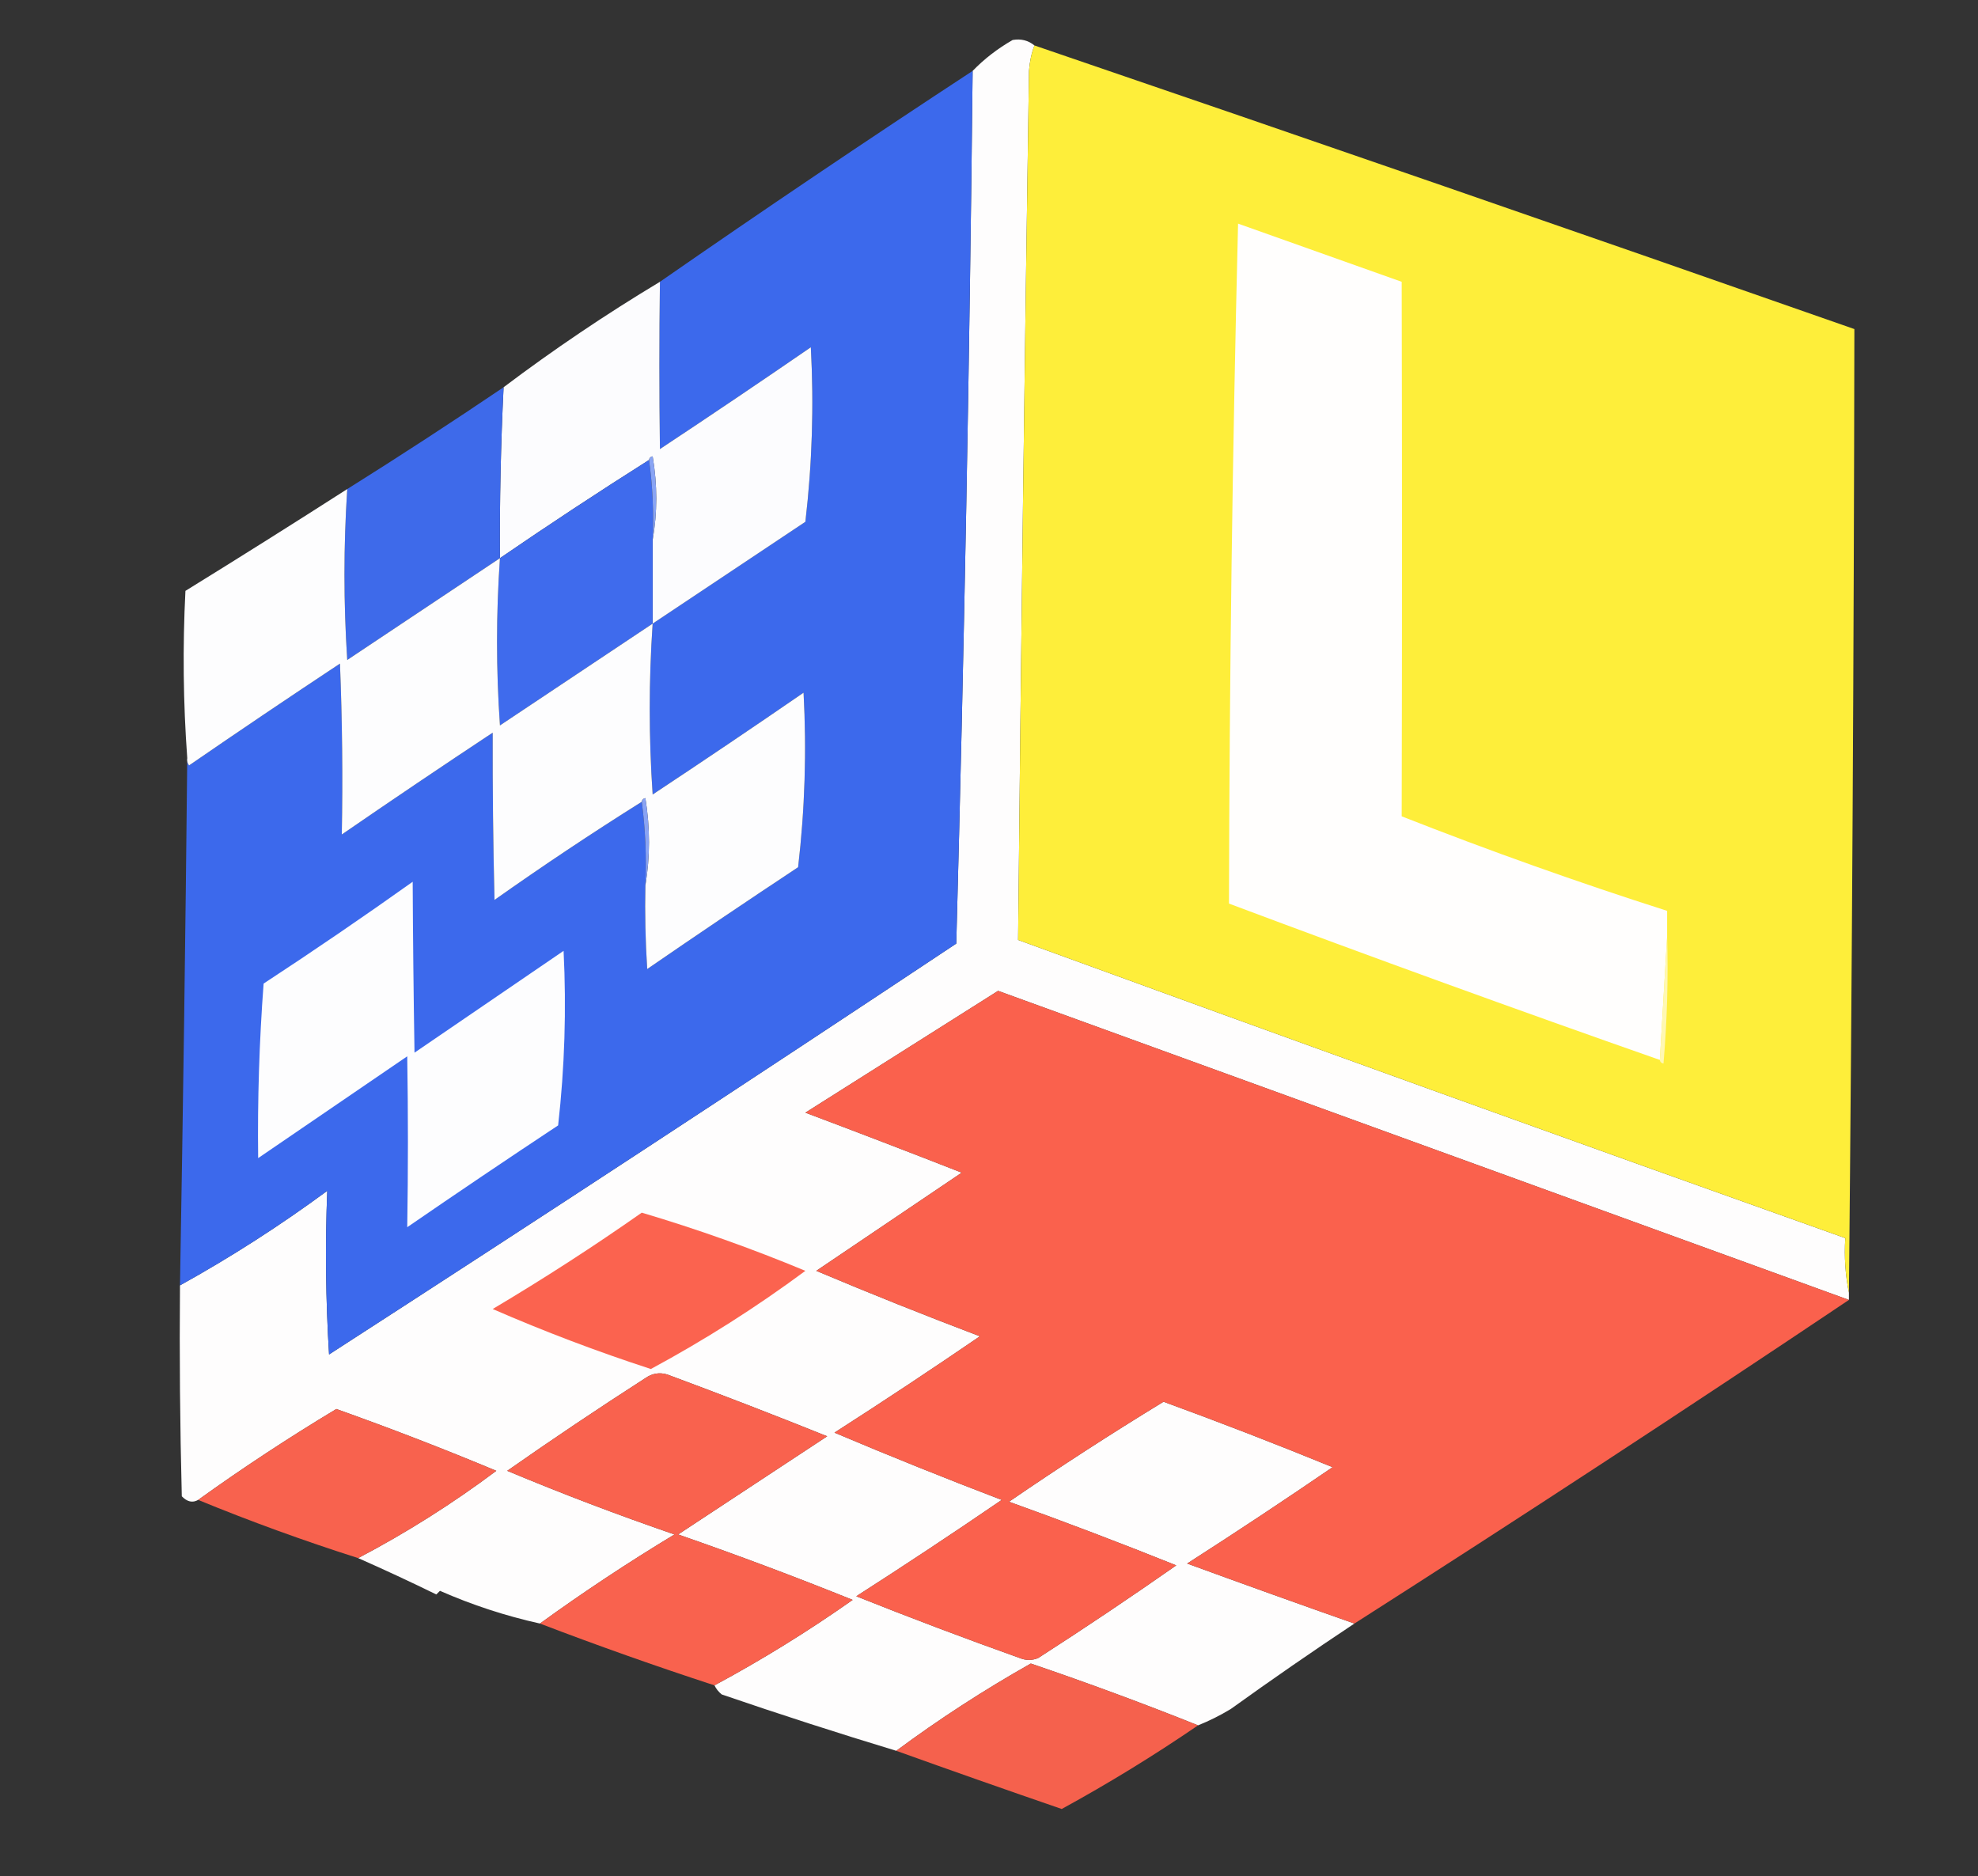
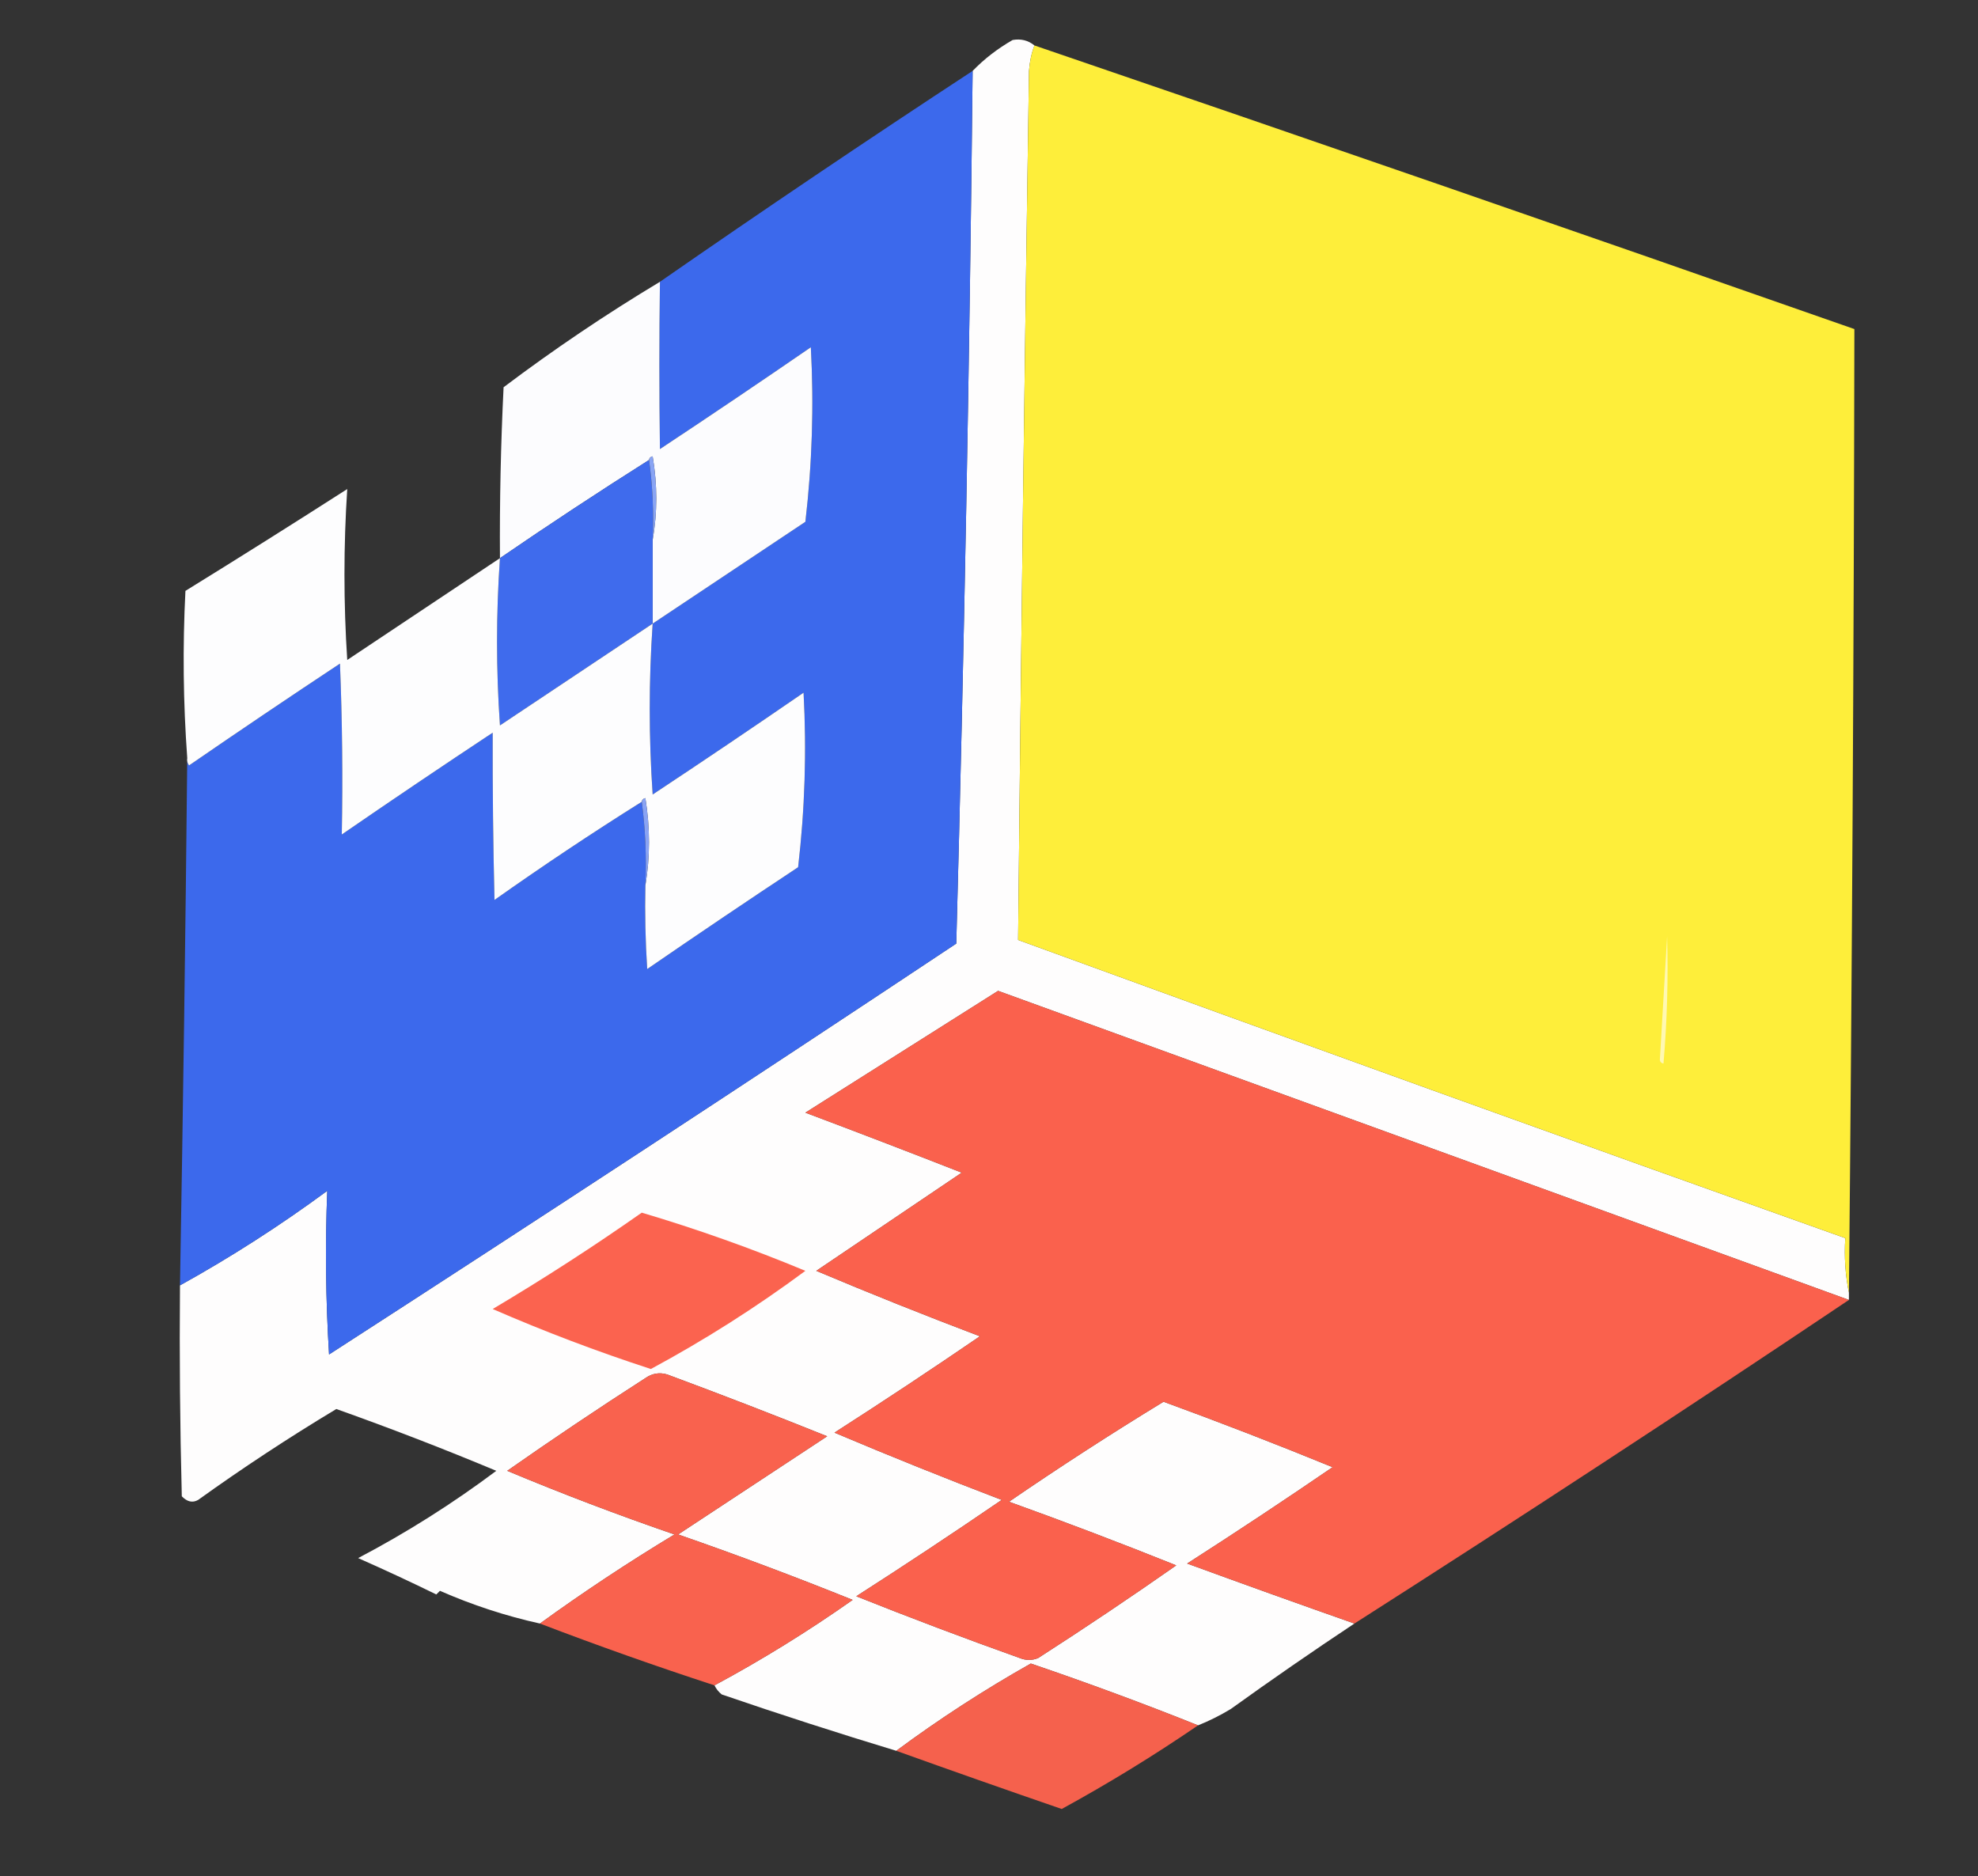
<svg xmlns="http://www.w3.org/2000/svg" version="1.1" width="544px" height="516px" style="shape-rendering:geometricPrecision; text-rendering:geometricPrecision; image-rendering:optimizeQuality; fill-rule:evenodd; clip-rule:evenodd">
  <rect width="100%" height="100%" fill="#333333" stroke="none" />
  <g>
    <path style="opacity:0.999" fill="#fefdfd" d="M 284.5,12.5 C 283.686,14.631 283.186,16.964 283,19.5C 281.789,99.17 280.789,178.837 280,258.5C 355.738,286.134 431.571,313.468 507.5,340.5C 507.179,345.695 507.513,350.695 508.5,355.5C 508.5,356.167 508.5,356.833 508.5,357.5C 430.521,329.18 352.521,300.847 274.5,272.5C 256.833,283.667 239.167,294.833 221.5,306C 235.882,311.405 250.215,316.905 264.5,322.5C 251.13,331.513 237.796,340.513 224.5,349.5C 239.366,355.764 254.366,361.764 269.5,367.5C 256.302,376.53 242.969,385.363 229.5,394C 244.699,400.43 260.032,406.597 275.5,412.5C 262.302,421.53 248.969,430.363 235.5,439C 250.39,444.944 265.39,450.611 280.5,456C 282.167,456.667 283.833,456.667 285.5,456C 298.339,447.748 311.006,439.248 323.5,430.5C 308.286,424.394 292.952,418.561 277.5,413C 291.428,403.453 305.595,394.287 320,385.5C 335.627,391.208 351.127,397.208 366.5,403.5C 353.302,412.53 339.969,421.363 326.5,430C 341.824,435.607 357.157,441.107 372.5,446.5C 361.07,454.08 349.737,461.914 338.5,470C 335.589,471.761 332.589,473.261 329.5,474.5C 314.414,468.468 299.081,462.801 283.5,457.5C 270.629,464.763 258.296,472.763 246.5,481.5C 230.41,476.622 214.41,471.456 198.5,466C 197.619,465.292 196.953,464.458 196.5,463.5C 209.613,456.441 222.28,448.607 234.5,440C 218.655,433.607 202.655,427.607 186.5,422C 200.167,413 213.833,404 227.5,395C 212.945,389.147 198.279,383.48 183.5,378C 181.365,377.365 179.365,377.699 177.5,379C 164.661,387.252 151.994,395.752 139.5,404.5C 154.605,410.815 169.938,416.648 185.5,422C 172.758,429.694 160.425,437.86 148.5,446.5C 139.039,444.402 129.873,441.402 121,437.5C 120.667,437.833 120.333,438.167 120,438.5C 112.828,434.995 105.662,431.662 98.5,428.5C 111.777,421.525 124.444,413.525 136.5,404.5C 122.024,398.45 107.357,392.784 92.5,387.5C 79.426,395.36 66.759,403.693 54.5,412.5C 52.968,413.37 51.468,413.036 50,411.5C 49.5,392.17 49.333,372.836 49.5,353.5C 63.493,345.744 76.993,337.078 90,327.5C 89.409,342.5 89.576,357.5 90.5,372.5C 148.256,335.206 205.756,297.54 263,259.5C 265.16,179.511 266.66,99.511 267.5,19.5C 270.667,16.223 274.334,13.39 278.5,11C 280.775,10.595 282.775,11.095 284.5,12.5 Z" />
  </g>
  <g>
    <path style="opacity:0.994" fill="#ffef3b" d="M 284.5,12.5 C 359.767,38.2 434.934,64.2 510,90.5C 509.863,178.834 509.363,267.167 508.5,355.5C 507.513,350.695 507.179,345.695 507.5,340.5C 431.571,313.468 355.738,286.134 280,258.5C 280.789,178.837 281.789,99.17 283,19.5C 283.186,16.964 283.686,14.631 284.5,12.5 Z" />
  </g>
  <g>
    <path style="opacity:0.994" fill="#3d6aed" d="M 267.5,19.5 C 266.66,99.511 265.16,179.511 263,259.5C 205.756,297.54 148.256,335.206 90.5,372.5C 89.576,357.5 89.409,342.5 90,327.5C 76.993,337.078 63.493,345.744 49.5,353.5C 50.354,304.987 51.021,256.653 51.5,208.5C 51.369,209.239 51.536,209.906 52,210.5C 65.747,201.043 79.58,191.71 93.5,182.5C 94.129,198.157 94.295,213.824 94,229.5C 107.747,220.043 121.58,210.71 135.5,201.5C 135.457,216.777 135.623,232.11 136,247.5C 149.271,238.118 162.771,229.118 176.5,220.5C 177.492,227.982 177.825,235.648 177.5,243.5C 177.334,251.174 177.5,258.841 178,266.5C 191.747,257.043 205.58,247.71 219.5,238.5C 221.362,222.547 221.862,206.547 221,190.5C 207.253,199.957 193.42,209.29 179.5,218.5C 178.421,202.836 178.421,187.169 179.5,171.5C 193.471,162.177 207.471,152.844 221.5,143.5C 223.362,127.547 223.862,111.547 223,95.5C 209.253,104.957 195.42,114.29 181.5,123.5C 181.288,108.205 181.288,92.872 181.5,77.5C 209.871,57.808 238.537,38.475 267.5,19.5 Z" />
  </g>
  <g>
-     <path style="opacity:1" fill="#fffefd" d="M 458.5,257.5 C 457.833,268.833 457.167,280.167 456.5,291.5C 416.855,277.595 377.355,263.262 338,248.5C 338.126,186.161 338.959,123.828 340.5,61.5C 355.5,66.833 370.5,72.167 385.5,77.5C 385.616,126.504 385.616,175.504 385.5,224.5C 409.565,233.966 433.899,242.633 458.5,250.5C 458.5,252.833 458.5,255.167 458.5,257.5 Z" />
-   </g>
+     </g>
  <g>
    <path style="opacity:1" fill="#fcfcfe" d="M 181.5,77.5 C 181.288,92.872 181.288,108.205 181.5,123.5C 195.42,114.29 209.253,104.957 223,95.5C 223.862,111.547 223.362,127.547 221.5,143.5C 207.471,152.844 193.471,162.177 179.5,171.5C 179.5,163.833 179.5,156.167 179.5,148.5C 180.82,140.99 180.82,133.323 179.5,125.5C 178.893,125.624 178.56,125.957 178.5,126.5C 164.662,135.251 150.995,144.251 137.5,153.5C 137.396,137.821 137.729,122.154 138.5,106.5C 152.307,96.093 166.64,86.427 181.5,77.5 Z" />
  </g>
  <g>
-     <path style="opacity:0.983" fill="#3e6bed" d="M 138.5,106.5 C 137.729,122.154 137.396,137.821 137.5,153.5C 123.529,162.823 109.529,172.156 95.5,181.5C 94.479,165.838 94.479,150.171 95.5,134.5C 109.976,125.426 124.309,116.093 138.5,106.5 Z" />
-   </g>
+     </g>
  <g>
    <path style="opacity:1" fill="#3f6bed" d="M 178.5,126.5 C 179.492,133.648 179.825,140.981 179.5,148.5C 179.5,156.167 179.5,163.833 179.5,171.5C 165.529,180.823 151.529,190.156 137.5,199.5C 136.429,184.17 136.429,168.836 137.5,153.5C 150.995,144.251 164.662,135.251 178.5,126.5 Z" />
  </g>
  <g>
    <path style="opacity:1" fill="#89a4f4" d="M 178.5,126.5 C 178.56,125.957 178.893,125.624 179.5,125.5C 180.82,133.323 180.82,140.99 179.5,148.5C 179.825,140.981 179.492,133.648 178.5,126.5 Z" />
  </g>
  <g>
    <path style="opacity:1" fill="#fdfdfe" d="M 95.5,134.5 C 94.479,150.171 94.479,165.838 95.5,181.5C 109.529,172.156 123.529,162.823 137.5,153.5C 136.429,168.836 136.429,184.17 137.5,199.5C 151.529,190.156 165.529,180.823 179.5,171.5C 178.421,187.169 178.421,202.836 179.5,218.5C 193.42,209.29 207.253,199.957 221,190.5C 221.862,206.547 221.362,222.547 219.5,238.5C 205.58,247.71 191.747,257.043 178,266.5C 177.5,258.841 177.334,251.174 177.5,243.5C 178.82,235.657 178.82,227.657 177.5,219.5C 176.893,219.624 176.56,219.957 176.5,220.5C 162.771,229.118 149.271,238.118 136,247.5C 135.623,232.11 135.457,216.777 135.5,201.5C 121.58,210.71 107.747,220.043 94,229.5C 94.295,213.824 94.129,198.157 93.5,182.5C 79.58,191.71 65.747,201.043 52,210.5C 51.536,209.906 51.369,209.239 51.5,208.5C 50.381,193.199 50.214,177.865 51,162.5C 65.913,153.294 80.746,143.96 95.5,134.5 Z" />
  </g>
  <g>
    <path style="opacity:1" fill="#89a3f4" d="M 176.5,220.5 C 176.56,219.957 176.893,219.624 177.5,219.5C 178.82,227.657 178.82,235.657 177.5,243.5C 177.825,235.648 177.492,227.982 176.5,220.5 Z" />
  </g>
  <g>
-     <path style="opacity:1" fill="#fdfdfe" d="M 113.5,242.5 C 113.574,257.988 113.741,273.655 114,289.5C 127.667,280.167 141.333,270.833 155,261.5C 155.8,277.542 155.3,293.542 153.5,309.5C 139.58,318.71 125.747,328.043 112,337.5C 112.252,321.839 112.252,306.172 112,290.5C 98.333,299.833 84.667,309.167 71,318.5C 70.802,302.488 71.302,286.488 72.5,270.5C 86.406,261.391 100.073,252.058 113.5,242.5 Z" />
-   </g>
+     </g>
  <g>
    <path style="opacity:0.996" fill="#fb624e" d="M 508.5,357.5 C 463.545,387.651 418.212,417.317 372.5,446.5C 357.157,441.107 341.824,435.607 326.5,430C 339.969,421.363 353.302,412.53 366.5,403.5C 351.127,397.208 335.627,391.208 320,385.5C 305.595,394.287 291.428,403.453 277.5,413C 292.952,418.561 308.286,424.394 323.5,430.5C 311.006,439.248 298.339,447.748 285.5,456C 283.833,456.667 282.167,456.667 280.5,456C 265.39,450.611 250.39,444.944 235.5,439C 248.969,430.363 262.302,421.53 275.5,412.5C 260.032,406.597 244.699,400.43 229.5,394C 242.969,385.363 256.302,376.53 269.5,367.5C 254.366,361.764 239.366,355.764 224.5,349.5C 237.796,340.513 251.13,331.513 264.5,322.5C 250.215,316.905 235.882,311.405 221.5,306C 239.167,294.833 256.833,283.667 274.5,272.5C 352.521,300.847 430.521,329.18 508.5,357.5 Z" />
  </g>
  <g>
    <path style="opacity:1" fill="#fff8b2" d="M 458.5,257.5 C 458.832,269.186 458.499,280.852 457.5,292.5C 456.893,292.376 456.56,292.043 456.5,291.5C 457.167,280.167 457.833,268.833 458.5,257.5 Z" />
  </g>
  <g>
    <path style="opacity:1" fill="#fb634f" d="M 176.5,333.5 C 191.777,338.037 206.777,343.37 221.5,349.5C 207.985,359.512 193.819,368.512 179,376.5C 164.207,371.683 149.707,366.183 135.5,360C 149.572,351.641 163.239,342.808 176.5,333.5 Z" />
  </g>
  <g>
    <path style="opacity:0.992" fill="#fb634f" d="M 196.5,463.5 C 180.344,458.226 164.344,452.559 148.5,446.5C 160.425,437.86 172.758,429.694 185.5,422C 169.938,416.648 154.605,410.815 139.5,404.5C 151.994,395.752 164.661,387.252 177.5,379C 179.365,377.699 181.365,377.365 183.5,378C 198.279,383.48 212.945,389.147 227.5,395C 213.833,404 200.167,413 186.5,422C 202.655,427.607 218.655,433.607 234.5,440C 222.28,448.607 209.613,456.441 196.5,463.5 Z" />
  </g>
  <g>
-     <path style="opacity:0.983" fill="#fb634f" d="M 98.5,428.5 C 83.529,423.734 68.862,418.401 54.5,412.5C 66.759,403.693 79.426,395.36 92.5,387.5C 107.357,392.784 122.024,398.45 136.5,404.5C 124.444,413.525 111.777,421.525 98.5,428.5 Z" />
-   </g>
+     </g>
  <g>
    <path style="opacity:0.968" fill="#fb624e" d="M 329.5,474.5 C 317.375,482.795 304.875,490.461 292,497.5C 276.781,492.261 261.614,486.927 246.5,481.5C 258.296,472.763 270.629,464.763 283.5,457.5C 299.081,462.801 314.414,468.468 329.5,474.5 Z" />
  </g>
</svg>